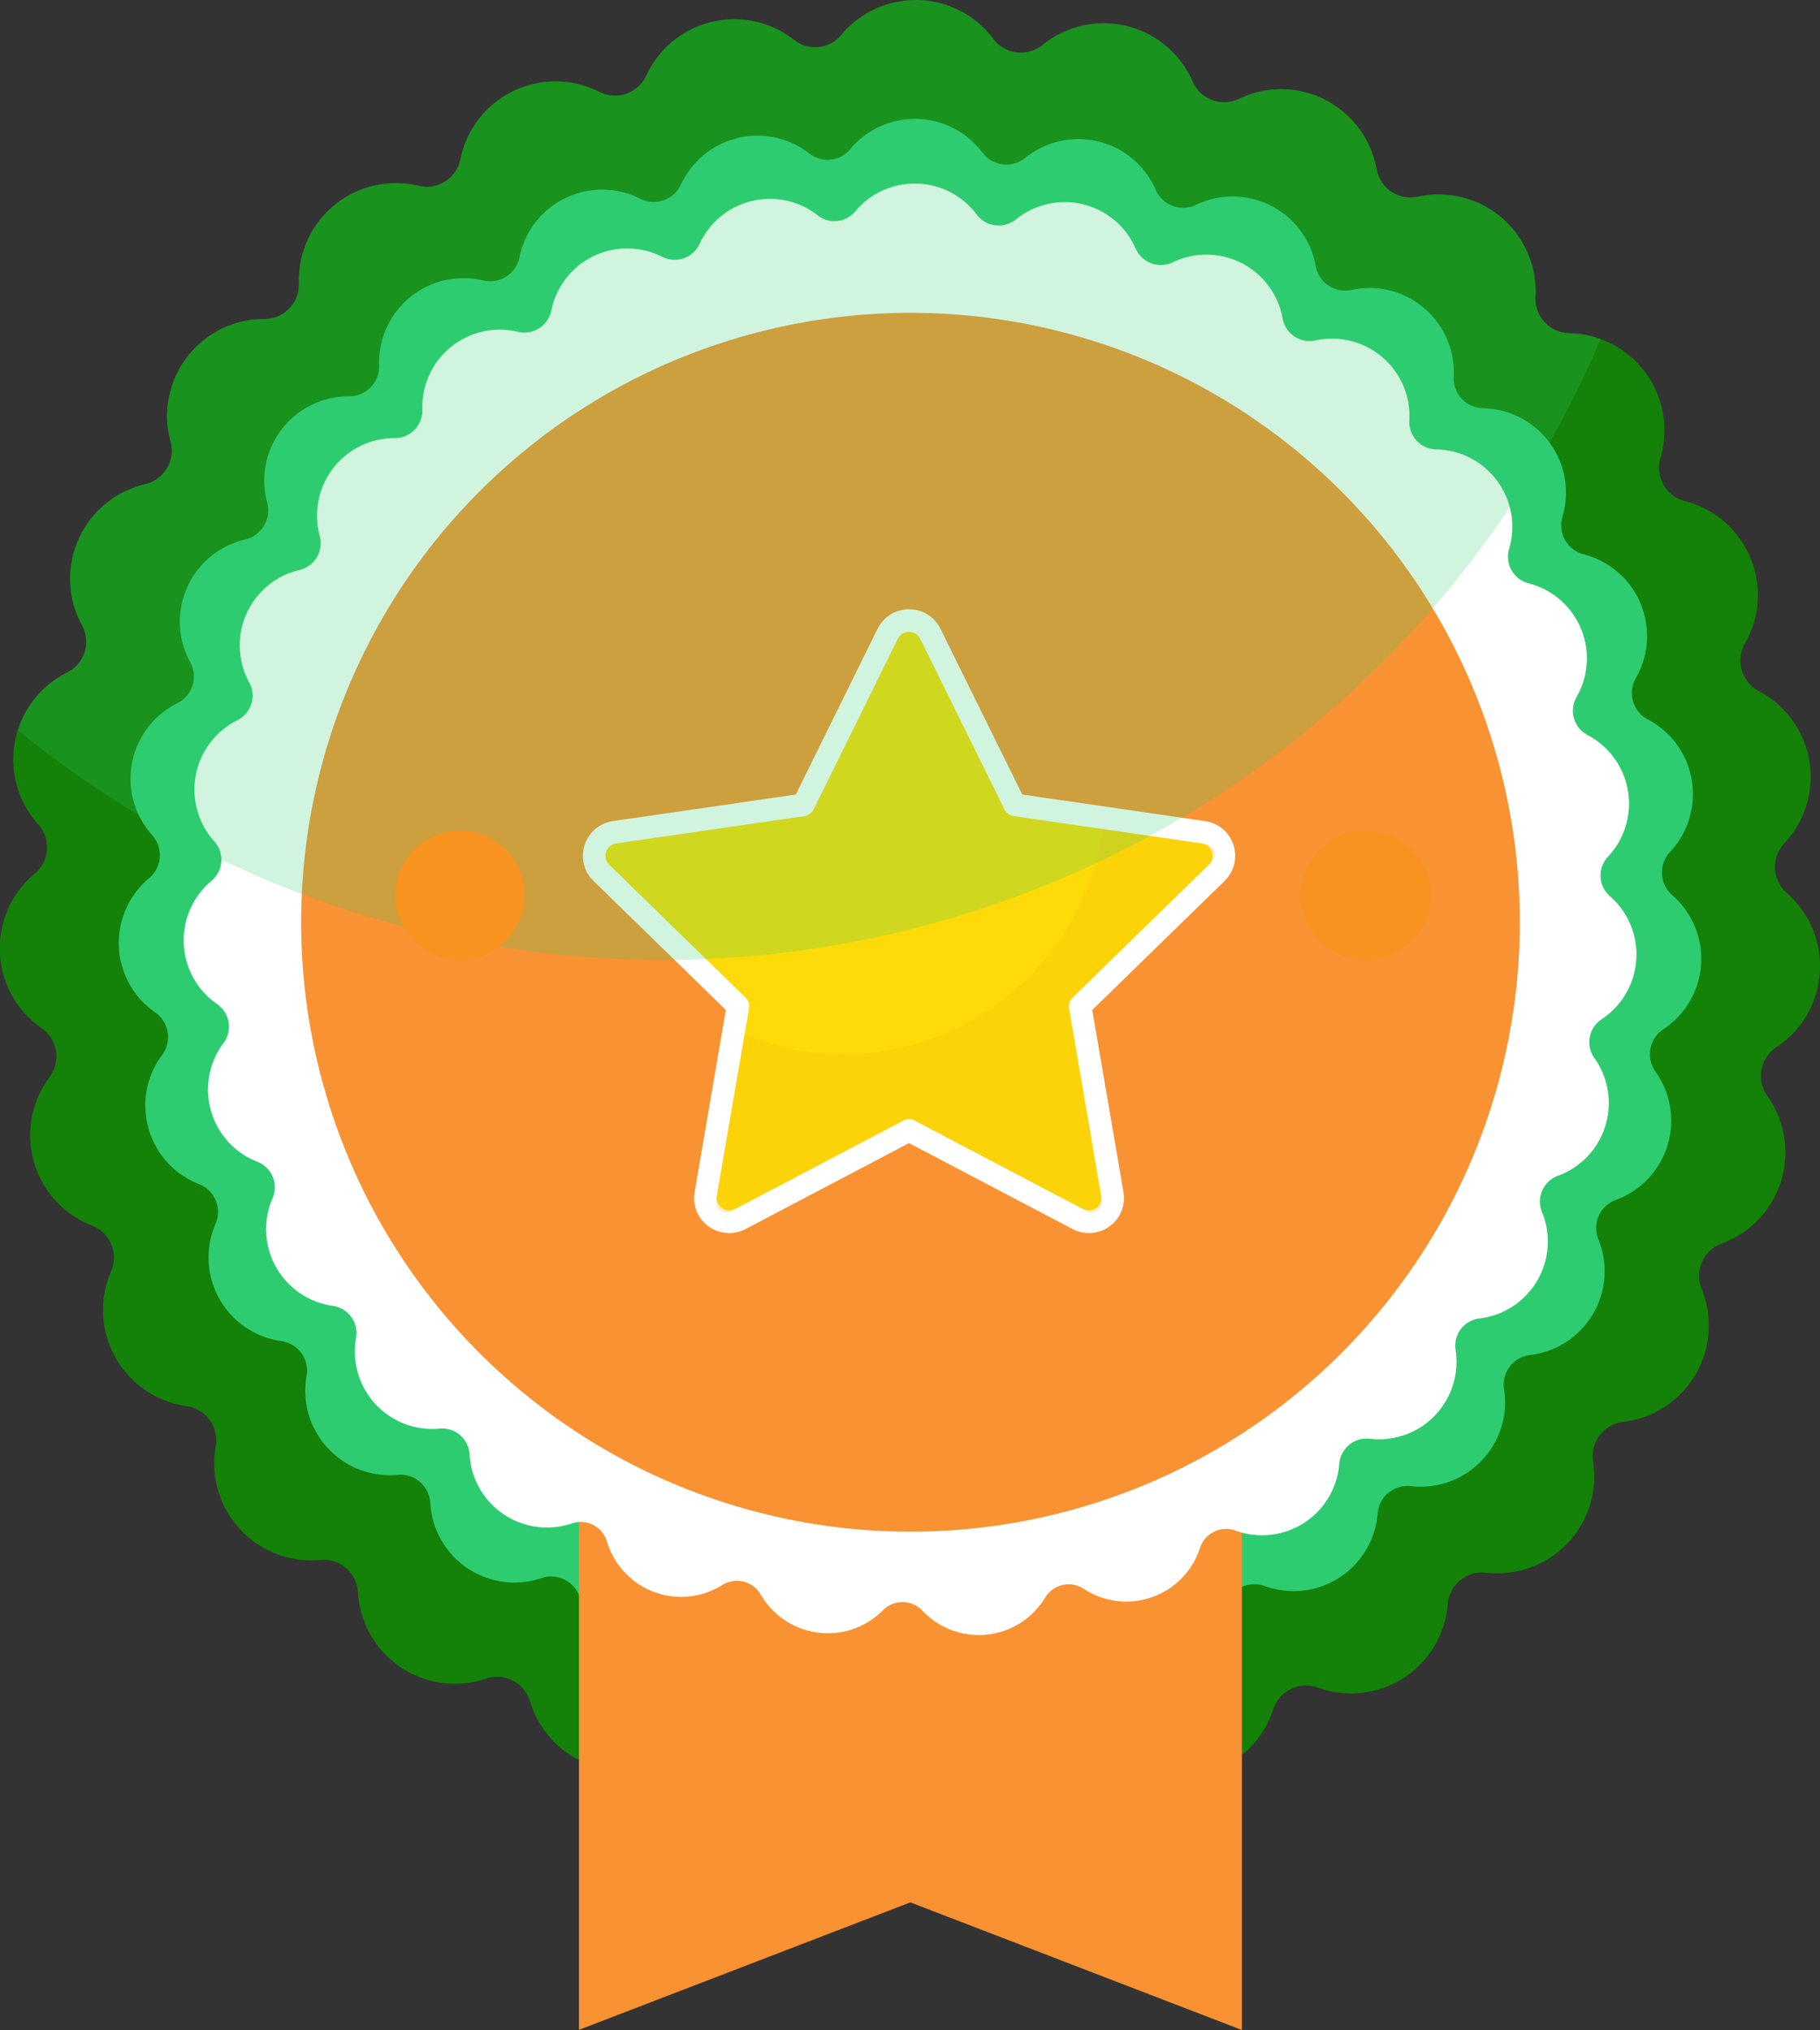
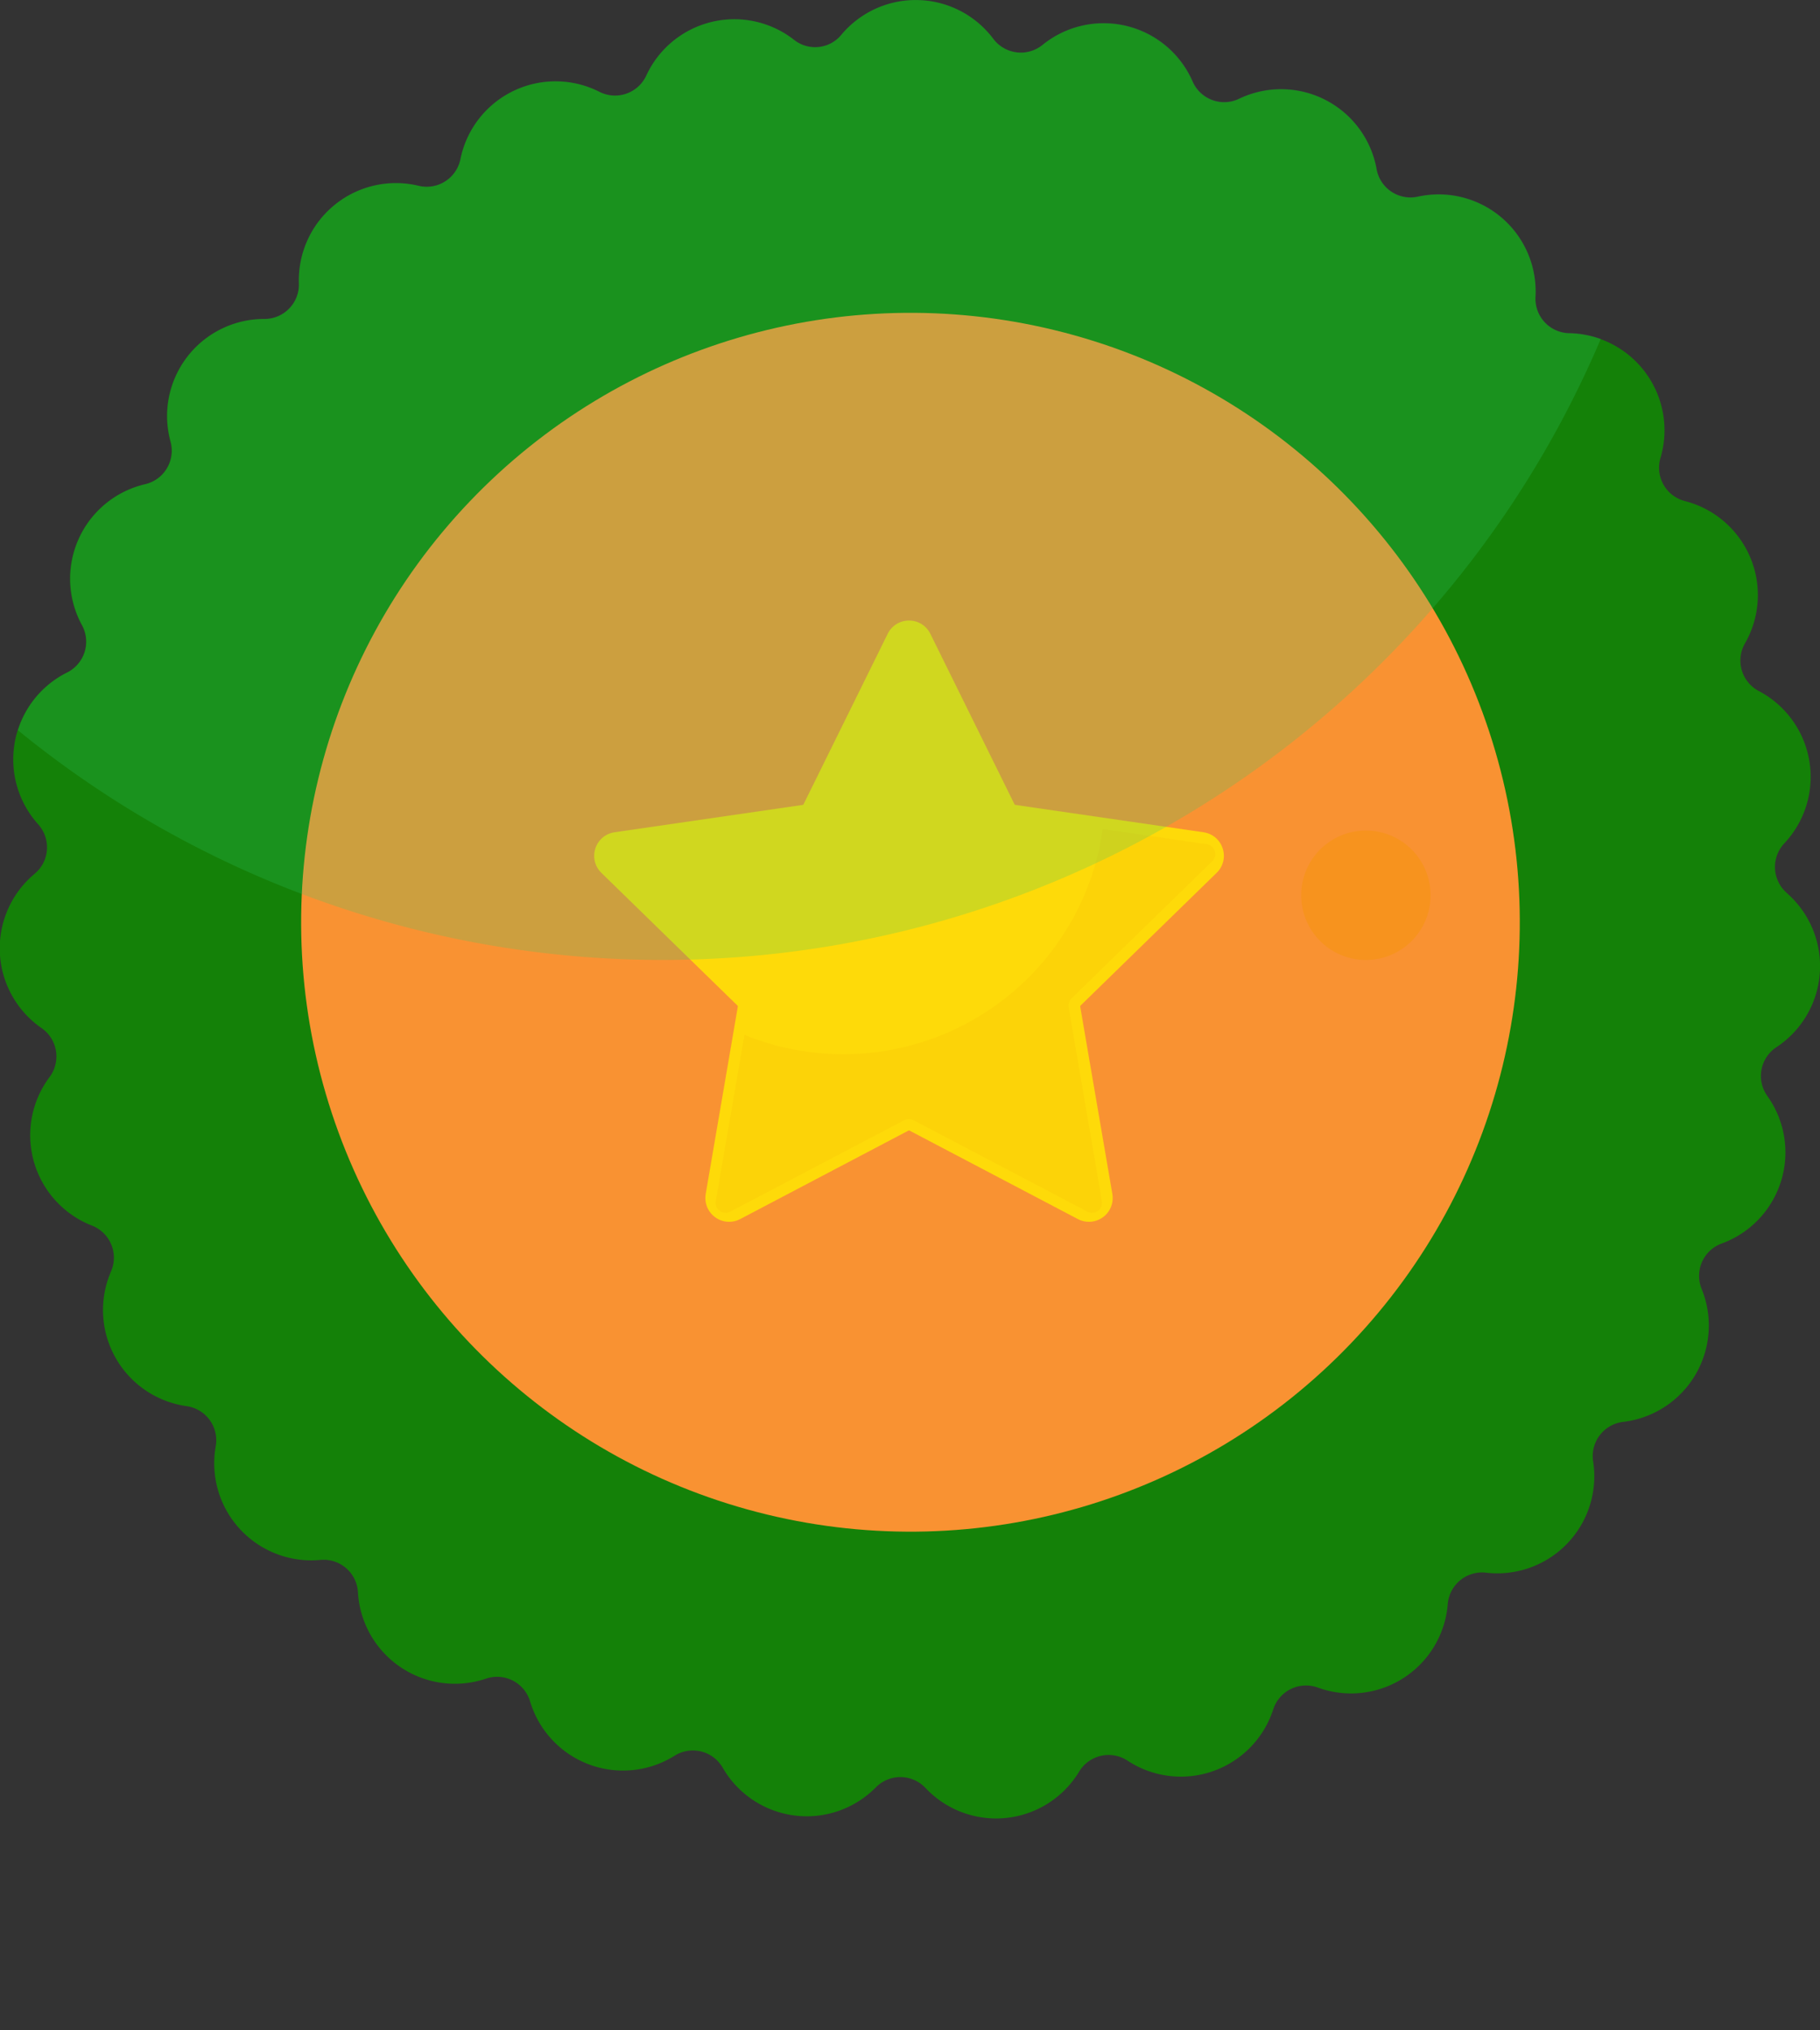
<svg xmlns="http://www.w3.org/2000/svg" width="40.279" height="44.919" viewBox="0 0 40.279 44.919">
  <rect x="0" y="0" width="40.279" height="44.919" fill="#333333" stroke="none" />
  <g id="Group_23968" data-name="Group 23968" transform="translate(-35.194 -34)">
    <g id="Group_4" data-name="Group 4" transform="translate(35.194 34)">
      <path id="Path_2" data-name="Path 2" d="M74.741,53.761a.762.762,0,0,1-.057-1.1,2.147,2.147,0,0,0-.561-3.368.762.762,0,0,1-.31-1.057,2.147,2.147,0,0,0-1.324-3.147.762.762,0,0,1-.546-.957,2.147,2.147,0,0,0-2.015-2.757.762.762,0,0,1-.752-.805,2.147,2.147,0,0,0-2.6-2.217.762.762,0,0,1-.917-.61,2.147,2.147,0,0,0-3.039-1.557.762.762,0,0,1-1.034-.381,2.147,2.147,0,0,0-3.316-.813.762.762,0,0,1-1.094-.133,2.146,2.146,0,0,0-3.364-.086.75.75,0,0,1-1.04.113,2.146,2.146,0,0,0-3.273.783.762.762,0,0,1-1.039.364,2.147,2.147,0,0,0-3.075,1.485.762.762,0,0,1-.927.594,2.148,2.148,0,0,0-2.649,2.155.762.762,0,0,1-.765.792,2.147,2.147,0,0,0-2.079,2.708.762.762,0,0,1-.561.948,2.147,2.147,0,0,0-1.4,3.115.762.762,0,0,1-.328,1.052,2.147,2.147,0,0,0-.641,3.354.761.761,0,0,1-.076,1.1,2.147,2.147,0,0,0,.151,3.411.762.762,0,0,1,.18,1.087,2.147,2.147,0,0,0,.935,3.284.762.762,0,0,1,.426,1.016,2.147,2.147,0,0,0,1.668,2.98.762.762,0,0,1,.649.89,2.148,2.148,0,0,0,2.311,2.514.761.761,0,0,1,.837.716,2.148,2.148,0,0,0,2.829,1.912.762.762,0,0,1,.98.5,2.147,2.147,0,0,0,3.194,1.207.762.762,0,0,1,1.07.263,2.147,2.147,0,0,0,3.386.437.762.762,0,0,1,1.1.009,2.147,2.147,0,0,0,3.4-.357.761.761,0,0,1,1.074-.245,2.148,2.148,0,0,0,3.222-1.131.762.762,0,0,1,.988-.487A2.147,2.147,0,0,0,67.234,69.5a.762.762,0,0,1,.849-.7,2.147,2.147,0,0,0,2.37-2.458.762.762,0,0,1,.664-.879,2.147,2.147,0,0,0,1.738-2.939.762.762,0,0,1,.443-1.008,2.147,2.147,0,0,0,1.012-3.261.762.762,0,0,1,.2-1.084,2.147,2.147,0,0,0,.232-3.407Z" transform="translate(-35.194 -34)" fill="#148108" />
-       <path id="Path_3" data-name="Path 3" d="M81,62.593a.662.662,0,0,1-.05-.956,1.867,1.867,0,0,0-.488-2.929.662.662,0,0,1-.269-.919,1.867,1.867,0,0,0-1.151-2.737.662.662,0,0,1-.474-.832,1.867,1.867,0,0,0-1.752-2.4.662.662,0,0,1-.654-.7A1.867,1.867,0,0,0,73.907,49.2a.662.662,0,0,1-.8-.53,1.867,1.867,0,0,0-2.642-1.354.662.662,0,0,1-.9-.332,1.867,1.867,0,0,0-2.883-.707.662.662,0,0,1-.951-.115,1.865,1.865,0,0,0-2.925-.075.652.652,0,0,1-.9.1,1.866,1.866,0,0,0-2.846.681.662.662,0,0,1-.9.316,1.867,1.867,0,0,0-2.674,1.291.662.662,0,0,1-.806.517,1.867,1.867,0,0,0-2.3,1.874.662.662,0,0,1-.665.689A1.867,1.867,0,0,0,49.9,53.9a.662.662,0,0,1-.488.824,1.867,1.867,0,0,0-1.216,2.709.662.662,0,0,1-.285.915,1.867,1.867,0,0,0-.557,2.916.662.662,0,0,1-.066.956,1.867,1.867,0,0,0,.131,2.966.662.662,0,0,1,.157.945,1.867,1.867,0,0,0,.813,2.855.662.662,0,0,1,.37.883,1.867,1.867,0,0,0,1.45,2.591.662.662,0,0,1,.565.774,1.867,1.867,0,0,0,2.009,2.186.662.662,0,0,1,.728.623,1.867,1.867,0,0,0,2.46,1.663.662.662,0,0,1,.852.438,1.867,1.867,0,0,0,2.777,1.05.662.662,0,0,1,.93.229,1.867,1.867,0,0,0,2.944.38.662.662,0,0,1,.958.008,1.867,1.867,0,0,0,2.953-.31.662.662,0,0,1,.934-.213,1.867,1.867,0,0,0,2.8-.984.662.662,0,0,1,.859-.423,1.867,1.867,0,0,0,2.5-1.6.662.662,0,0,1,.738-.61,1.867,1.867,0,0,0,2.06-2.138.662.662,0,0,1,.578-.764,1.867,1.867,0,0,0,1.511-2.555.662.662,0,0,1,.385-.877,1.867,1.867,0,0,0,.88-2.835.662.662,0,0,1,.173-.942,1.867,1.867,0,0,0,.2-2.962Z" transform="translate(-43.989 -42.786)" fill="#2ecc71" />
-       <path id="Path_26476" data-name="Path 26476" d="M96.937,150.724,89.6,147.9l-7.334,2.821V129.85H96.937Z" transform="translate(-69.453 -105.805)" fill="#f99232" />
-       <path id="Path_4" data-name="Path 4" d="M84.419,67.412a.608.608,0,0,1-.046-.878,1.714,1.714,0,0,0-.448-2.689A.608.608,0,0,1,83.678,63a1.714,1.714,0,0,0-1.057-2.513.608.608,0,0,1-.436-.764,1.714,1.714,0,0,0-1.608-2.2.608.608,0,0,1-.6-.643,1.714,1.714,0,0,0-2.073-1.77.608.608,0,0,1-.732-.487,1.714,1.714,0,0,0-2.426-1.243.608.608,0,0,1-.825-.3,1.714,1.714,0,0,0-2.647-.65.608.608,0,0,1-.873-.106,1.713,1.713,0,0,0-2.686-.069.6.6,0,0,1-.83.09,1.713,1.713,0,0,0-2.613.625.608.608,0,0,1-.83.291,1.714,1.714,0,0,0-2.454,1.185.608.608,0,0,1-.74.474,1.714,1.714,0,0,0-2.115,1.72.608.608,0,0,1-.611.632,1.714,1.714,0,0,0-1.66,2.162.608.608,0,0,1-.448.756A1.714,1.714,0,0,0,54.3,62.676a.608.608,0,0,1-.262.84,1.714,1.714,0,0,0-.511,2.677.608.608,0,0,1-.061.877,1.714,1.714,0,0,0,.121,2.723.608.608,0,0,1,.144.868,1.714,1.714,0,0,0,.746,2.622.608.608,0,0,1,.34.811,1.714,1.714,0,0,0,1.331,2.379.608.608,0,0,1,.518.71,1.714,1.714,0,0,0,1.845,2.007.608.608,0,0,1,.668.572,1.714,1.714,0,0,0,2.258,1.527.608.608,0,0,1,.782.4,1.714,1.714,0,0,0,2.55.964.608.608,0,0,1,.854.21,1.714,1.714,0,0,0,2.7.349.608.608,0,0,1,.879.008,1.714,1.714,0,0,0,2.711-.285.608.608,0,0,1,.857-.2,1.714,1.714,0,0,0,2.572-.9.608.608,0,0,1,.789-.388,1.714,1.714,0,0,0,2.294-1.473.608.608,0,0,1,.678-.56A1.714,1.714,0,0,0,81,77.452a.608.608,0,0,1,.53-.7A1.714,1.714,0,0,0,82.913,74.4a.608.608,0,0,1,.354-.805,1.714,1.714,0,0,0,.808-2.6.608.608,0,0,1,.158-.865,1.714,1.714,0,0,0,.185-2.72Z" transform="translate(-48.786 -47.578)" fill="#fff" />
      <circle id="Ellipse_1" data-name="Ellipse 1" cx="13.485" cy="13.485" r="13.485" transform="translate(3.864 30.33) rotate(-76.353)" fill="#f99232" />
      <g id="Group_23969" data-name="Group 23969" transform="translate(13.4 13.981)">
        <g id="Path_17" data-name="Path 17" transform="translate(-348.892 -251)" fill="#feda09">
          <path d="M 359.591 264.055 C 359.591 264.055 359.591 264.055 359.591 264.055 C 359.505 264.055 359.423 264.035 359.346 263.994 L 355.622 262.037 C 355.618 262.035 355.614 262.034 355.61 262.034 C 355.606 262.034 355.602 262.035 355.598 262.036 L 351.874 263.994 C 351.797 264.035 351.715 264.055 351.629 264.055 C 351.474 264.055 351.326 263.987 351.225 263.866 C 351.126 263.748 351.084 263.593 351.11 263.439 L 351.821 259.293 C 351.823 259.285 351.82 259.276 351.813 259.27 L 348.801 256.333 C 348.657 256.193 348.606 255.986 348.668 255.794 C 348.73 255.602 348.893 255.464 349.093 255.435 L 353.256 254.83 C 353.265 254.829 353.272 254.824 353.276 254.815 L 355.138 251.043 C 355.227 250.862 355.408 250.75 355.61 250.75 C 355.812 250.75 355.993 250.862 356.082 251.044 L 357.944 254.816 C 357.948 254.824 357.955 254.829 357.964 254.83 L 362.127 255.435 C 362.327 255.464 362.49 255.601 362.552 255.794 C 362.614 255.986 362.563 256.193 362.418 256.333 L 359.406 259.27 C 359.4 259.276 359.397 259.285 359.399 259.294 L 360.11 263.439 C 360.136 263.593 360.094 263.748 359.995 263.867 C 359.893 263.987 359.746 264.055 359.591 264.055 Z" stroke="none" />
-           <path d="M 355.61 251 C 355.511 251 355.413 251.051 355.362 251.154 L 353.5 254.926 C 353.46 255.008 353.382 255.065 353.292 255.078 L 349.129 255.682 C 348.902 255.715 348.812 255.994 348.976 256.154 L 351.988 259.091 C 352.053 259.154 352.083 259.246 352.068 259.335 L 351.356 263.482 C 351.318 263.707 351.555 263.88 351.758 263.773 L 355.481 261.816 C 355.562 261.773 355.658 261.773 355.739 261.816 L 359.462 263.773 C 359.665 263.88 359.902 263.707 359.863 263.482 L 359.152 259.335 C 359.137 259.246 359.167 259.154 359.232 259.091 L 362.244 256.154 C 362.408 255.994 362.318 255.715 362.091 255.682 L 357.928 255.078 C 357.838 255.065 357.76 255.008 357.72 254.926 L 355.858 251.154 C 355.807 251.051 355.709 251 355.61 251 M 355.61 250.5 C 355.908 250.5 356.175 250.666 356.306 250.933 L 358.116 254.6 L 362.163 255.188 C 362.457 255.23 362.698 255.433 362.79 255.716 C 362.882 256 362.806 256.305 362.593 256.513 L 359.665 259.367 L 360.356 263.397 C 360.395 263.623 360.333 263.853 360.186 264.028 C 360.037 264.204 359.82 264.305 359.591 264.305 C 359.466 264.305 359.341 264.274 359.229 264.215 L 355.61 262.313 L 351.99 264.216 C 351.879 264.274 351.754 264.305 351.629 264.305 C 351.4 264.305 351.183 264.204 351.034 264.028 C 350.887 263.853 350.825 263.623 350.864 263.397 L 351.555 259.367 L 348.627 256.512 C 348.414 256.305 348.338 256 348.43 255.717 C 348.522 255.433 348.762 255.23 349.057 255.188 L 353.104 254.6 L 354.913 250.933 C 355.046 250.666 355.312 250.5 355.61 250.5 Z" stroke="none" fill="#fff" />
        </g>
        <path id="Path_18" data-name="Path 18" d="M356.634,268.256a5.8,5.8,0,0,0,7.93-4.554l2.3.335a.221.221,0,0,1,.123.377l-3.114,3.035a.222.222,0,0,0-.064.2l.735,4.286a.221.221,0,0,1-.321.233l-3.848-2.023a.222.222,0,0,0-.206,0l-3.849,2.023a.221.221,0,0,1-.321-.233Z" transform="translate(-353.558 -259.338)" fill="#f4b608" opacity="0.19" style="mix-blend-mode: multiply;isolation: isolate" />
      </g>
      <path id="Path_5" data-name="Path 5" d="M71.951,41.5a2.159,2.159,0,0,0-.692-.13.762.762,0,0,1-.752-.805,2.147,2.147,0,0,0-2.6-2.217.762.762,0,0,1-.917-.61,2.147,2.147,0,0,0-3.039-1.557A.762.762,0,0,1,62.92,35.8,2.147,2.147,0,0,0,59.6,34.99a.762.762,0,0,1-1.094-.133,2.146,2.146,0,0,0-3.364-.086.75.75,0,0,1-1.04.113,2.146,2.146,0,0,0-3.273.783.762.762,0,0,1-1.039.364,2.147,2.147,0,0,0-3.075,1.485.762.762,0,0,1-.927.594,2.148,2.148,0,0,0-2.649,2.155.762.762,0,0,1-.765.792A2.147,2.147,0,0,0,40.3,43.766a.762.762,0,0,1-.561.948,2.147,2.147,0,0,0-1.4,3.115.762.762,0,0,1-.328,1.052,2.146,2.146,0,0,0-1.09,1.278A22.56,22.56,0,0,0,71.951,41.5Z" transform="translate(-36.524 -34)" fill="#2ecc71" opacity="0.22" />
    </g>
-     <circle id="Ellipse_2" data-name="Ellipse 2" cx="1.432" cy="1.432" r="1.432" transform="translate(43.942 52.378)" fill="#f7931e" />
    <circle id="Ellipse_3" data-name="Ellipse 3" cx="1.432" cy="1.432" r="1.432" transform="translate(63.991 52.378)" fill="#f7931e" />
  </g>
</svg>